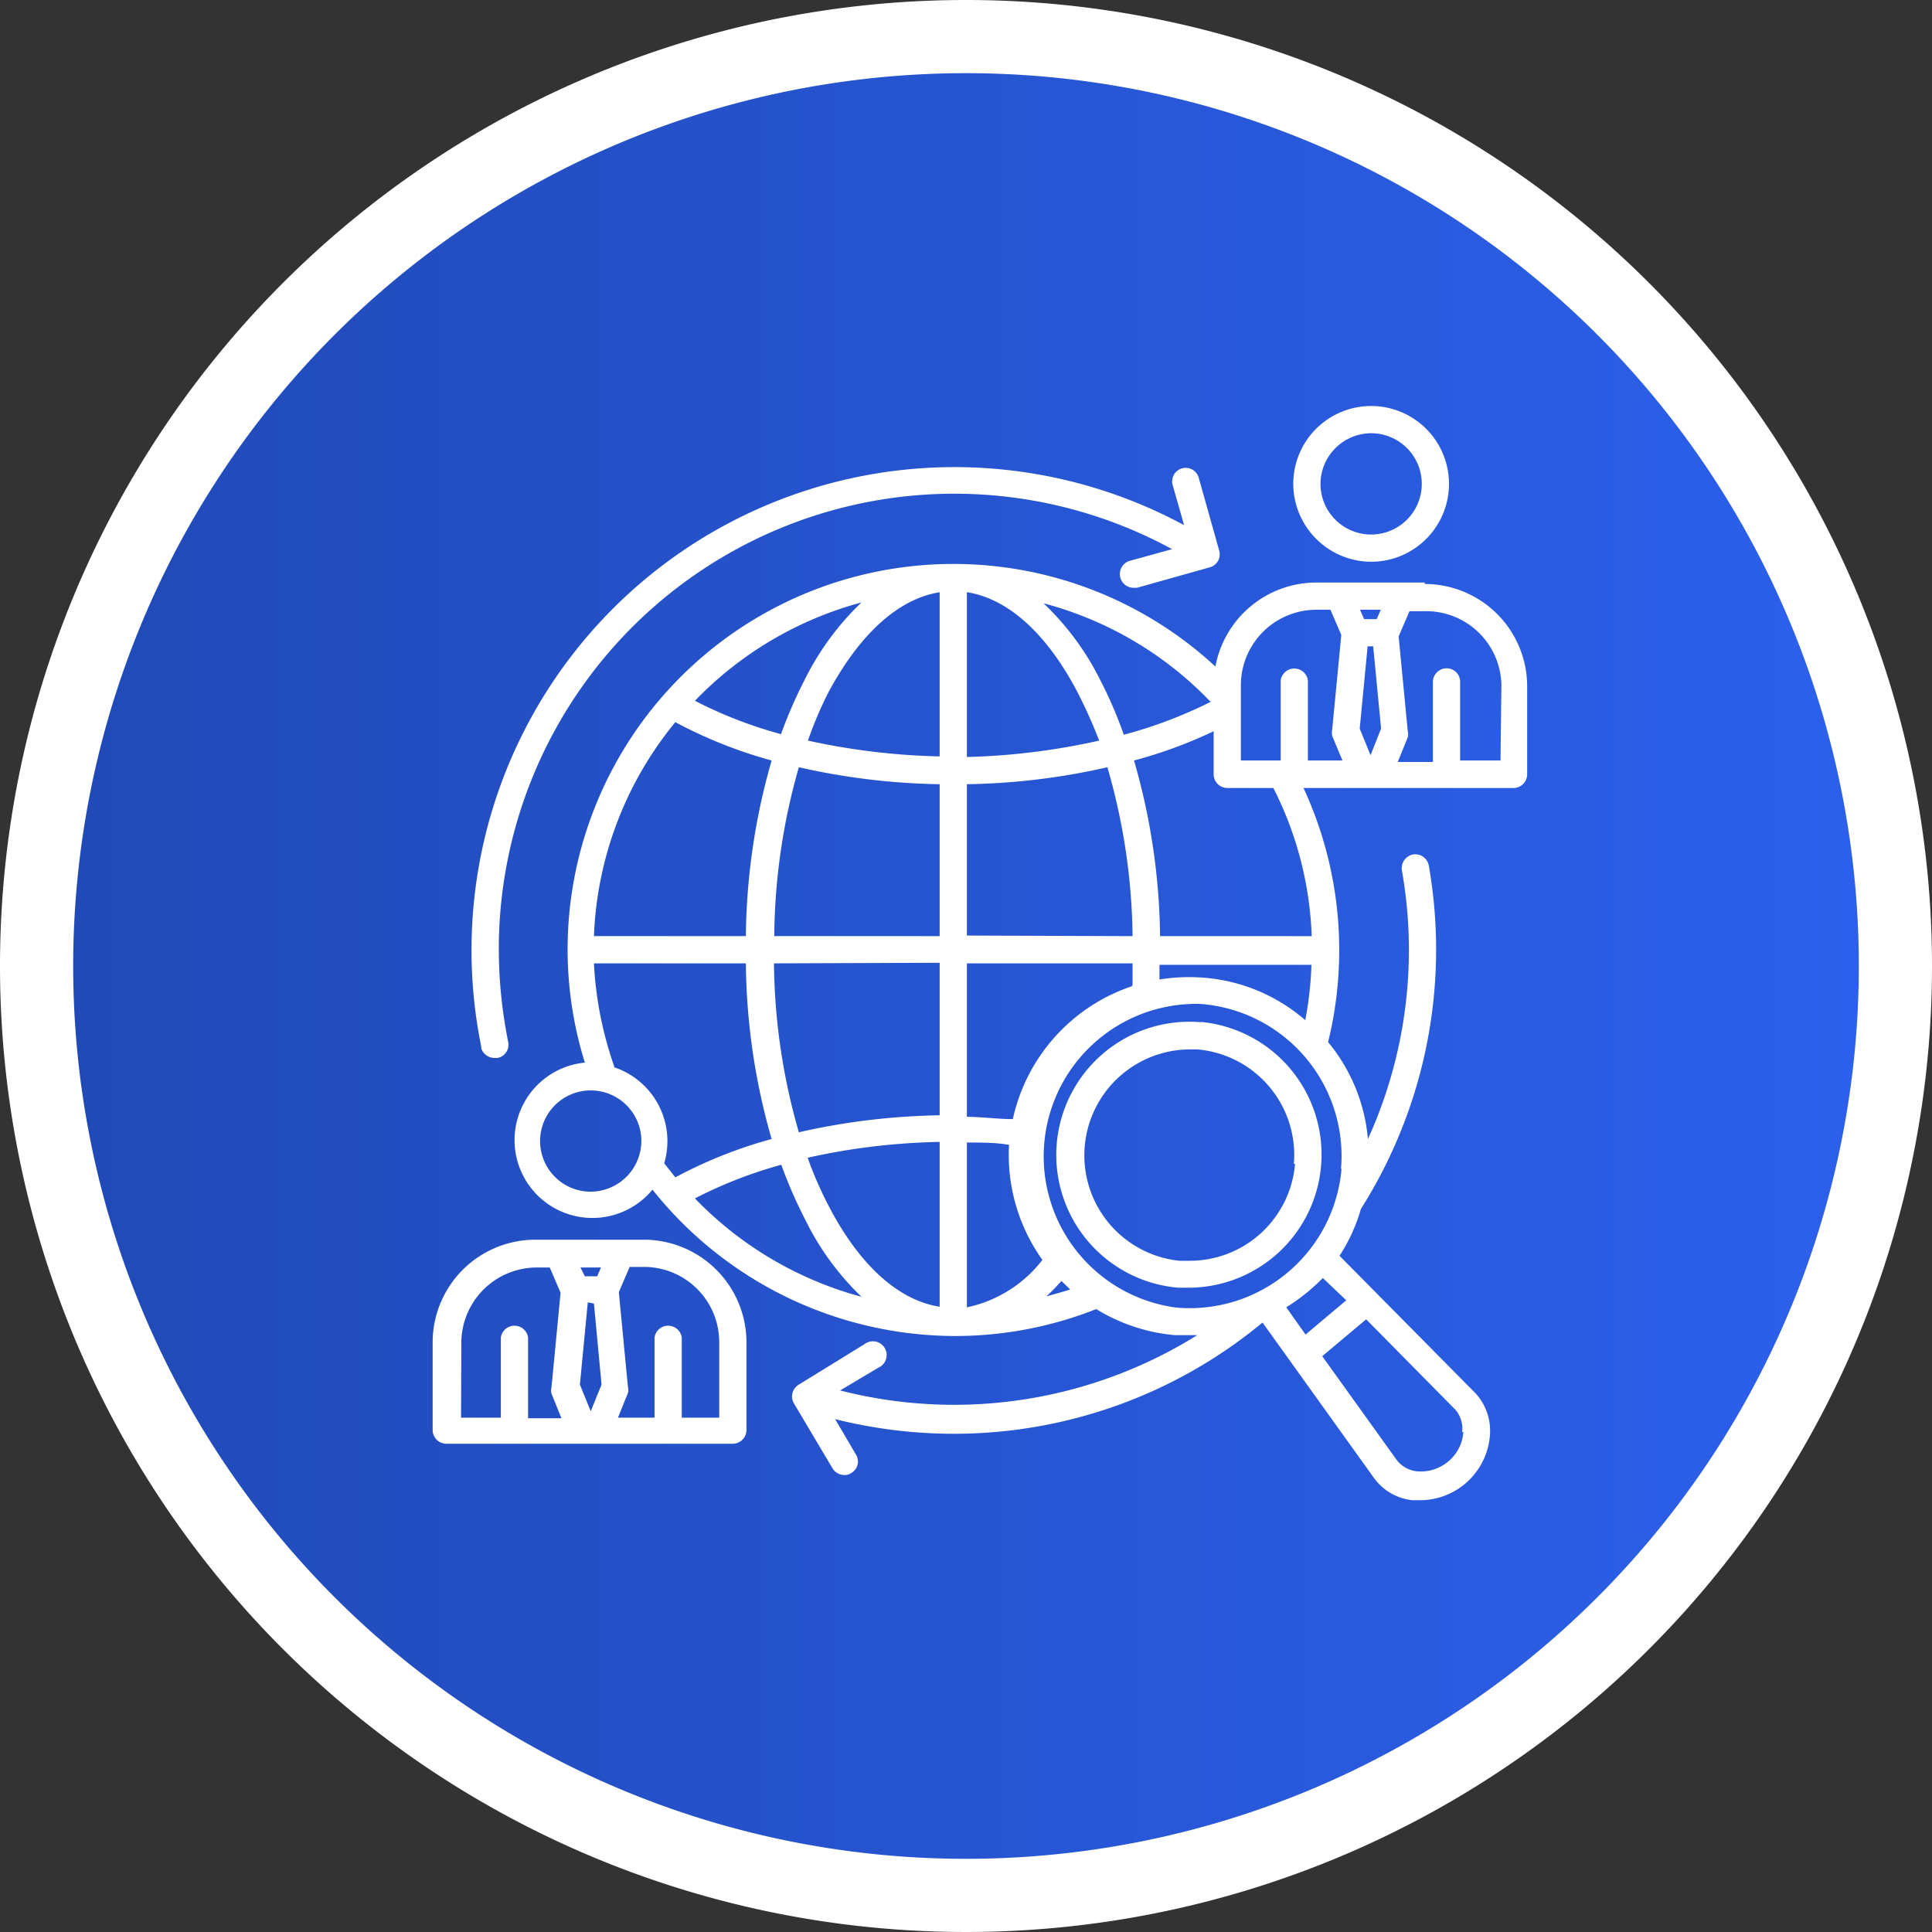
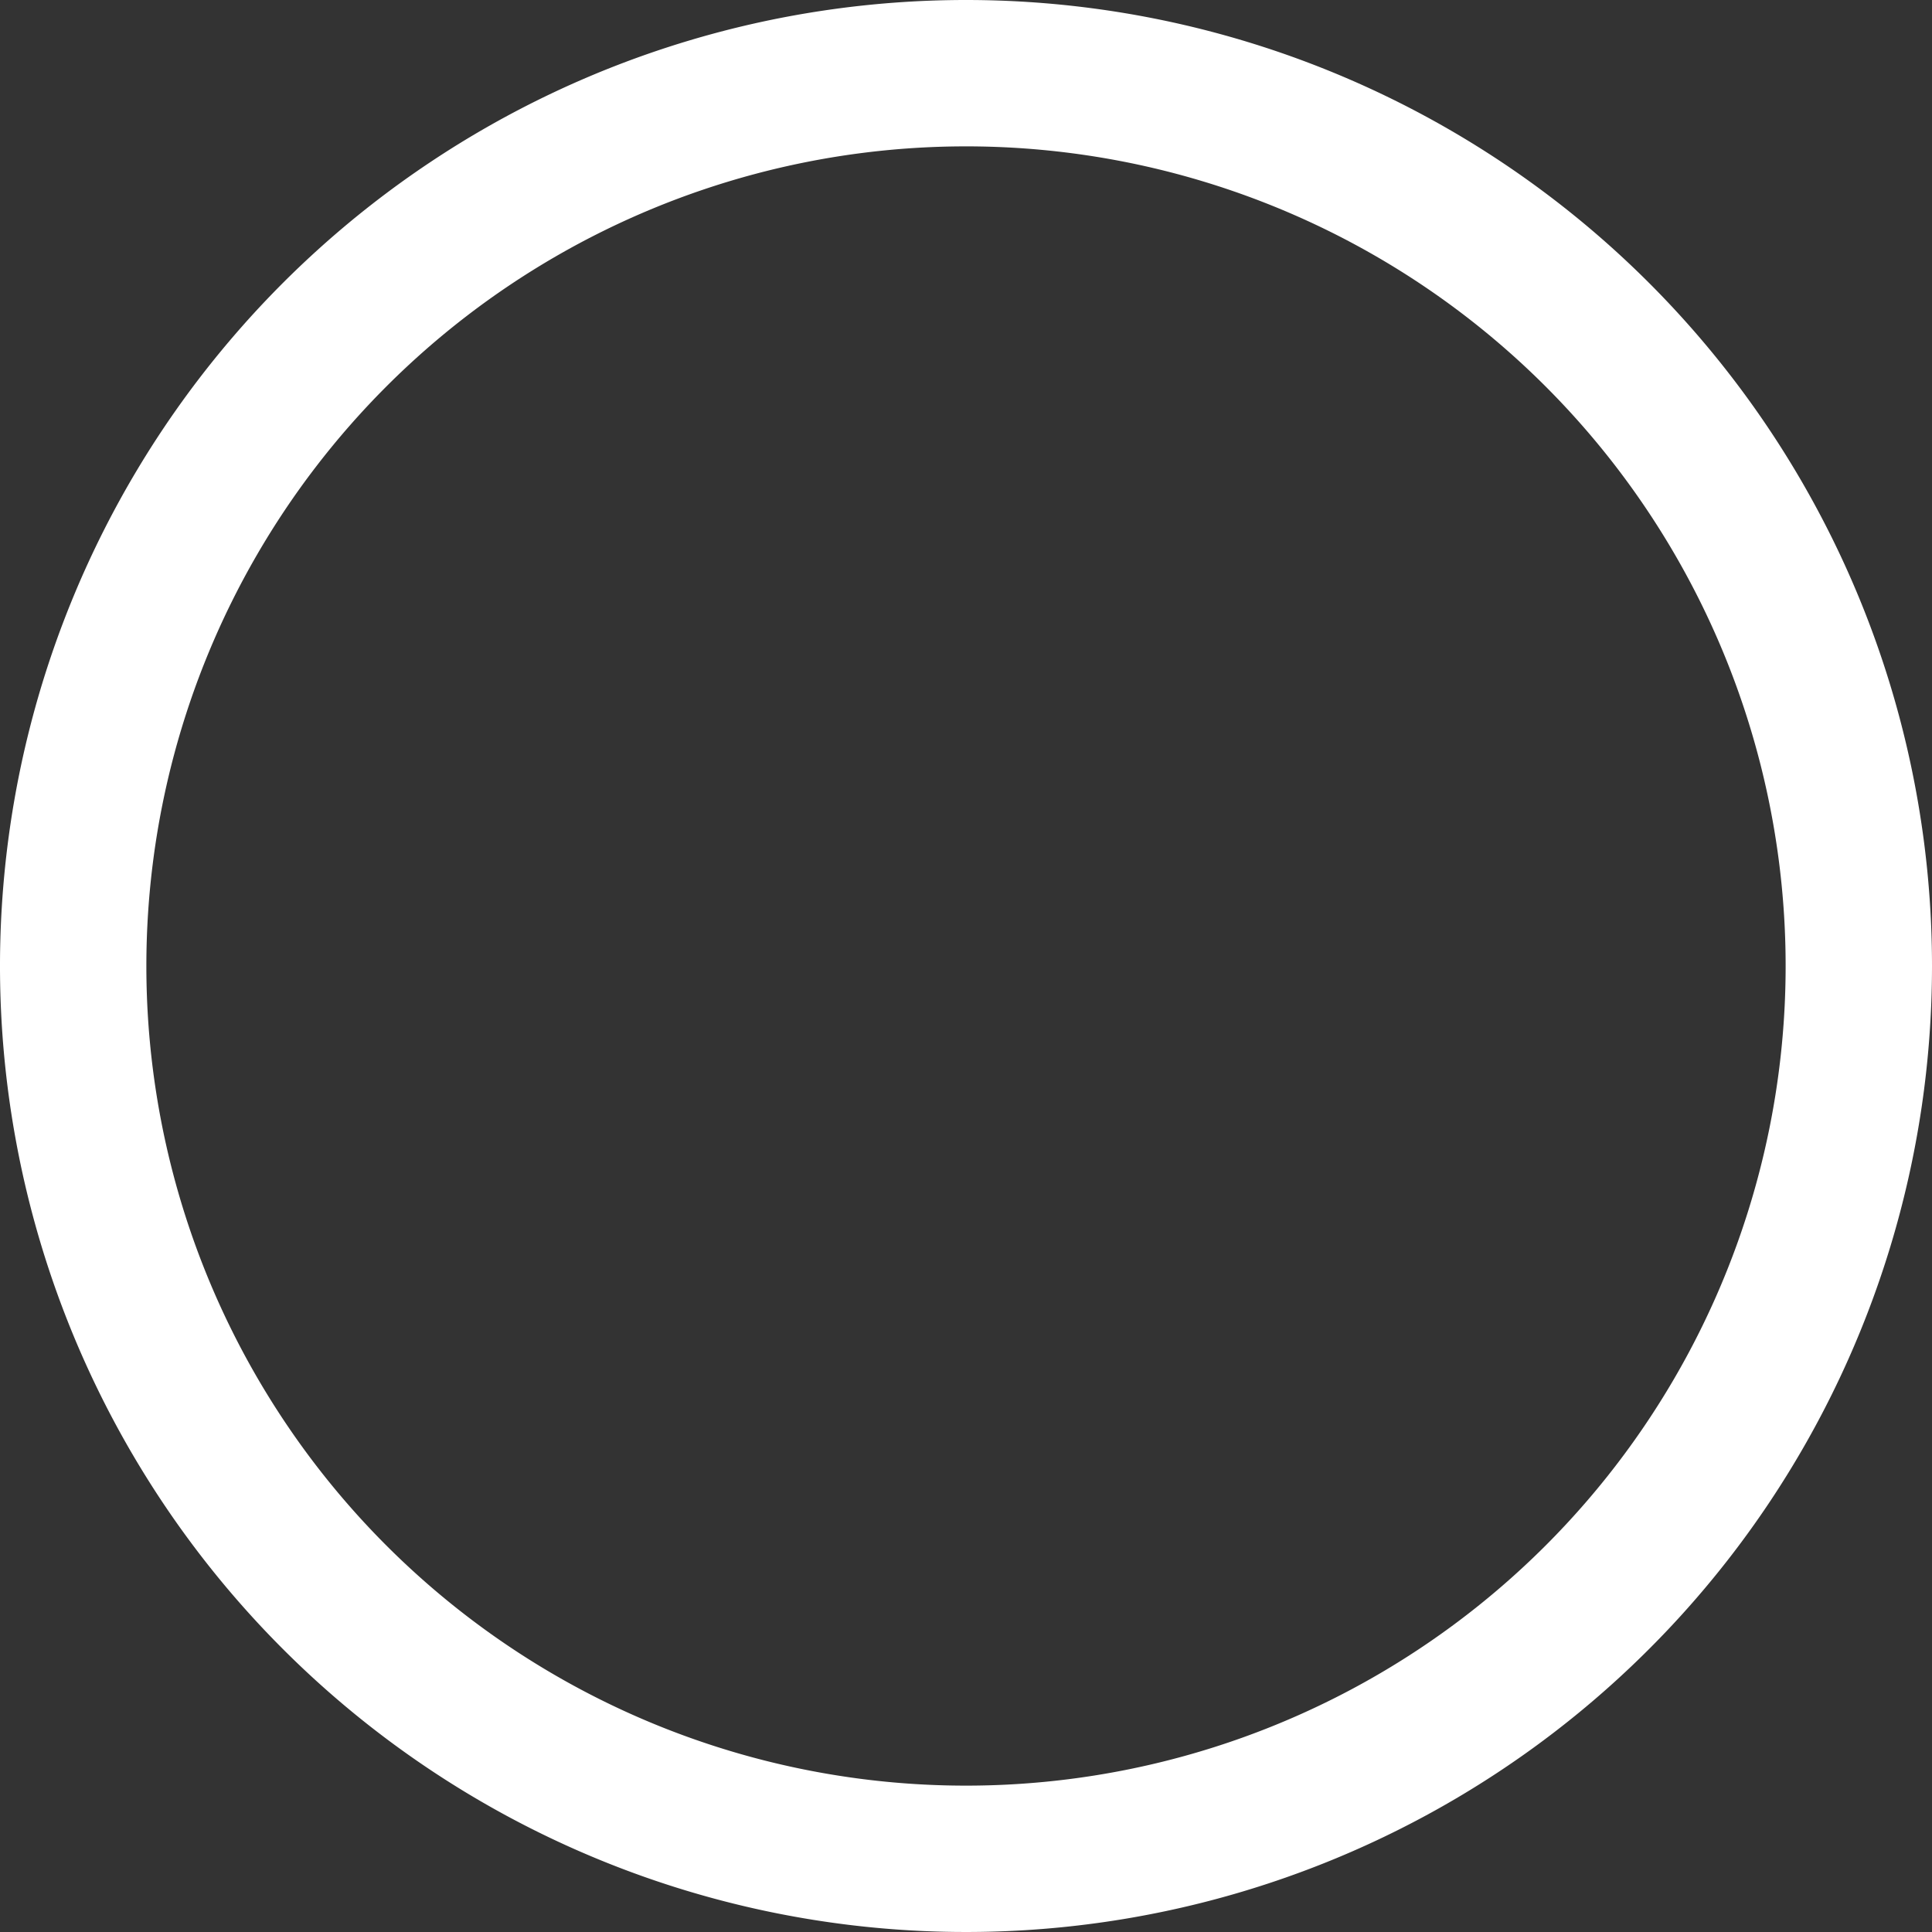
<svg xmlns="http://www.w3.org/2000/svg" id="Layer_1" data-name="Layer 1" viewBox="0 0 66 66">
  <rect x="0" y="0" width="66" height="66" fill="#333333" stroke="none" />
  <defs>
    <style>.cls-1{fill:#fff;}.cls-2{fill:url(#Градієнт_без_назви_7);}</style>
    <linearGradient id="Градієнт_без_назви_7" x1="4.19" y1="73.25" x2="65.19" y2="73.25" gradientTransform="matrix(1, 0, 0, -1, -0.98, 106.95)" gradientUnits="userSpaceOnUse">
      <stop offset="0" stop-color="#214ab7" />
      <stop offset="1" stop-color="#2c60ec" />
    </linearGradient>
  </defs>
  <title>39</title>
  <path class="cls-1" d="M33.71,5.7a28,28,0,1,1-28,28h0a28,28,0,0,1,28-28m0-5a33,33,0,1,0,33,33A33,33,0,0,0,33.71.7Z" transform="translate(-0.71 -0.7)" />
-   <path class="cls-2" d="M33.71,64.2a30.5,30.5,0,1,1,30.5-30.5A30.5,30.5,0,0,1,33.71,64.2Z" transform="translate(-0.71 -0.7)" />
-   <path class="cls-1" d="M49.38,20.6h-3.7a3.51,3.51,0,0,0-3.45,2.87A13.18,13.18,0,0,0,20.1,33.15,13,13,0,0,0,20.69,37,2.66,2.66,0,1,0,23,41.34a13.24,13.24,0,0,0,10.32,5,13.09,13.09,0,0,0,4.84-.92,6.13,6.13,0,0,0,2.68.89l.54,0h.23a15.69,15.69,0,0,1-12.2,1.89l1.31-.78a.47.47,0,1,0-.48-.8L28,48a.47.47,0,0,0-.17.64l1.32,2.22a.48.48,0,0,0,.41.23.39.39,0,0,0,.23-.07.45.45,0,0,0,.16-.63l-.71-1.21a16.72,16.72,0,0,0,4.06.5,16.52,16.52,0,0,0,10.54-3.8l3.8,5.3a1.86,1.86,0,0,0,1.32.77l.27,0a2.4,2.4,0,0,0,2.38-2.25,1.89,1.89,0,0,0-.53-1.44l-4.61-4.66A5.87,5.87,0,0,0,47.2,42a16.57,16.57,0,0,0,2.32-11.73.47.47,0,0,0-.54-.38.48.48,0,0,0-.38.54,15.58,15.58,0,0,1-1.16,9.18,6,6,0,0,0-1.36-3.31,13.18,13.18,0,0,0-.84-8.68h7.18a.47.47,0,0,0,.46-.47v-3a3.5,3.5,0,0,0-3.5-3.5Zm-1.76,2.18.27,2.81-.36.91-.37-.91.27-2.81Zm.12-.93h-.43l-.14-.32h.71ZM43.1,24.1a2.58,2.58,0,0,1,2.58-2.57h.48l.37.86-.31,3.23a.56.56,0,0,0,0,.22l.35.84H45.39V23.94a.47.47,0,0,0-.93,0v2.74H43.1Zm-1,.56a15.49,15.49,0,0,1-3,1.14,14.26,14.26,0,0,0-.8-1.86,9.36,9.36,0,0,0-1.94-2.63,12.21,12.21,0,0,1,5.69,3.35Zm3.41,9a11.88,11.88,0,0,1-.21,1.89,6,6,0,0,0-3.46-1.45,6.39,6.39,0,0,0-1.52.06c0-.17,0-.33,0-.5Zm-6.13.73a6.18,6.18,0,0,0-4.07,4.54c-.52,0-1-.07-1.57-.08V33.61h5.66c0,.25,0,.49,0,.73ZM21,32.68a12.24,12.24,0,0,1,2.78-7.31,15.79,15.79,0,0,0,3.29,1.31,22.39,22.39,0,0,0-.88,6Zm7-5.77a23.28,23.28,0,0,0,4.81.58v5.19H27.16A21.42,21.42,0,0,1,28,26.91Zm4.81-6v5.63A23.21,23.21,0,0,1,28.31,26,13.18,13.18,0,0,1,29,24.37C30.08,22.35,31.41,21.15,32.82,20.93Zm0,12.68V38.8a23.28,23.28,0,0,0-4.81.58,21.42,21.42,0,0,1-.85-5.77Zm0,6.12v5.63c-1.41-.22-2.74-1.42-3.79-3.44a13,13,0,0,1-.72-1.65,22.45,22.45,0,0,1,4.51-.54Zm.93,5.63V39.73c.48,0,1,0,1.44.08a6.17,6.17,0,0,0,1.14,3.93,4.39,4.39,0,0,1-2.58,1.62Zm0-12.68V27.49a23.1,23.1,0,0,0,4.8-.58,21.41,21.41,0,0,1,.86,5.77Zm0-6.12V20.93c1.41.22,2.74,1.42,3.79,3.44A16.91,16.91,0,0,1,38.26,26,23.21,23.21,0,0,1,33.75,26.56Zm-3.6-5.26a9.42,9.42,0,0,0-1.94,2.64,15.79,15.79,0,0,0-.81,1.86,15,15,0,0,1-2.94-1.14,12.34,12.34,0,0,1,5.69-3.36ZM20.89,41.41a1.73,1.73,0,1,1,1.73-1.73A1.74,1.74,0,0,1,20.89,41.41Zm.81-4.26A12.52,12.52,0,0,1,21,33.61h5.19a22.33,22.33,0,0,0,.88,6,15.79,15.79,0,0,0-3.29,1.31l-.38-.48a2.74,2.74,0,0,0,.11-.76,2.66,2.66,0,0,0-1.85-2.53Zm2.75,4.49a15.1,15.1,0,0,1,2.95-1.15,15.79,15.79,0,0,0,.81,1.86A9.34,9.34,0,0,0,30.14,45,12.36,12.36,0,0,1,24.45,41.64Zm12,3.35a6.53,6.53,0,0,0,.52-.53l.3.29C37,44.84,36.68,44.92,36.41,45Zm14.25,4.63a1.42,1.42,0,0,1-.51,1,1.44,1.44,0,0,1-1.09.34,1,1,0,0,1-.68-.39l-2.54-3.54,1.5-1.26,3.06,3.1A1,1,0,0,1,50.66,49.62Zm-4-4.5-1.39,1.17-.66-.93a6.78,6.78,0,0,0,1.25-1Zm-.16-4.5a5.21,5.21,0,0,1-5.64,4.75A5.21,5.21,0,0,1,41.32,35a3.39,3.39,0,0,1,.45,0,5.21,5.21,0,0,1,4.75,5.64Zm-1-7.94H40.34a22.38,22.38,0,0,0-.89-6,15.83,15.83,0,0,0,2.72-1v1.47a.47.47,0,0,0,.47.47h1.57a12.07,12.07,0,0,1,1.31,5.07Zm6.43-6H50.59V24a.46.46,0,0,0-.46-.47.47.47,0,0,0-.47.47v2.73h-1.2l.34-.84a.42.42,0,0,0,0-.22l-.31-3.23.37-.86h.49A2.57,2.57,0,0,1,52,24.1Zm-4.42-6.79a2.66,2.66,0,1,0-2.66-2.66A2.67,2.67,0,0,0,47.53,19.89Zm0-4.39a1.73,1.73,0,1,1-1.73,1.73A1.74,1.74,0,0,1,47.53,15.5Zm-30.39,21a16.5,16.5,0,0,1,24-17.86l-.39-1.37a.46.46,0,1,1,.89-.25l.7,2.49a.46.46,0,0,1-.32.57l-2.49.7-.12,0a.47.47,0,0,1-.13-.92l1.45-.4a15.56,15.56,0,0,0-23,13.65,16.1,16.1,0,0,0,.32,3.18.46.46,0,0,1-.36.55H17.6a.47.47,0,0,1-.46-.37Zm24.57-.88a4.55,4.55,0,0,0-.77,9.07h.39a4.55,4.55,0,0,0,.38-9.08Zm3.22,4.84a3.61,3.61,0,0,1-3.6,3.31H41a3.62,3.62,0,0,1,.3-7.22h.32a3.62,3.62,0,0,1,3.29,3.91ZM22.74,43.05H19a3.51,3.51,0,0,0-3.51,3.5v3a.47.47,0,0,0,.47.47h9.78a.47.47,0,0,0,.47-.47v-3A3.51,3.51,0,0,0,22.74,43.05ZM21,45.23,21.26,48l-.37.91L20.52,48l.27-2.81Zm.11-.93h-.42L20.54,44h.7Zm-4.64,2.25A2.58,2.58,0,0,1,19,44h.49l.37.86-.31,3.23a.42.42,0,0,0,0,.22l.34.84H18.75V46.39a.47.47,0,0,0-.93,0v2.74H16.46Zm8.86,2.58H24V46.39a.47.47,0,0,0-.93,0v2.74H21.82l.34-.84a.42.42,0,0,0,0-.22l-.31-3.23.37-.86h.49a2.57,2.57,0,0,1,2.57,2.57v2.58Z" transform="translate(-0.71 -0.7)" />
</svg>